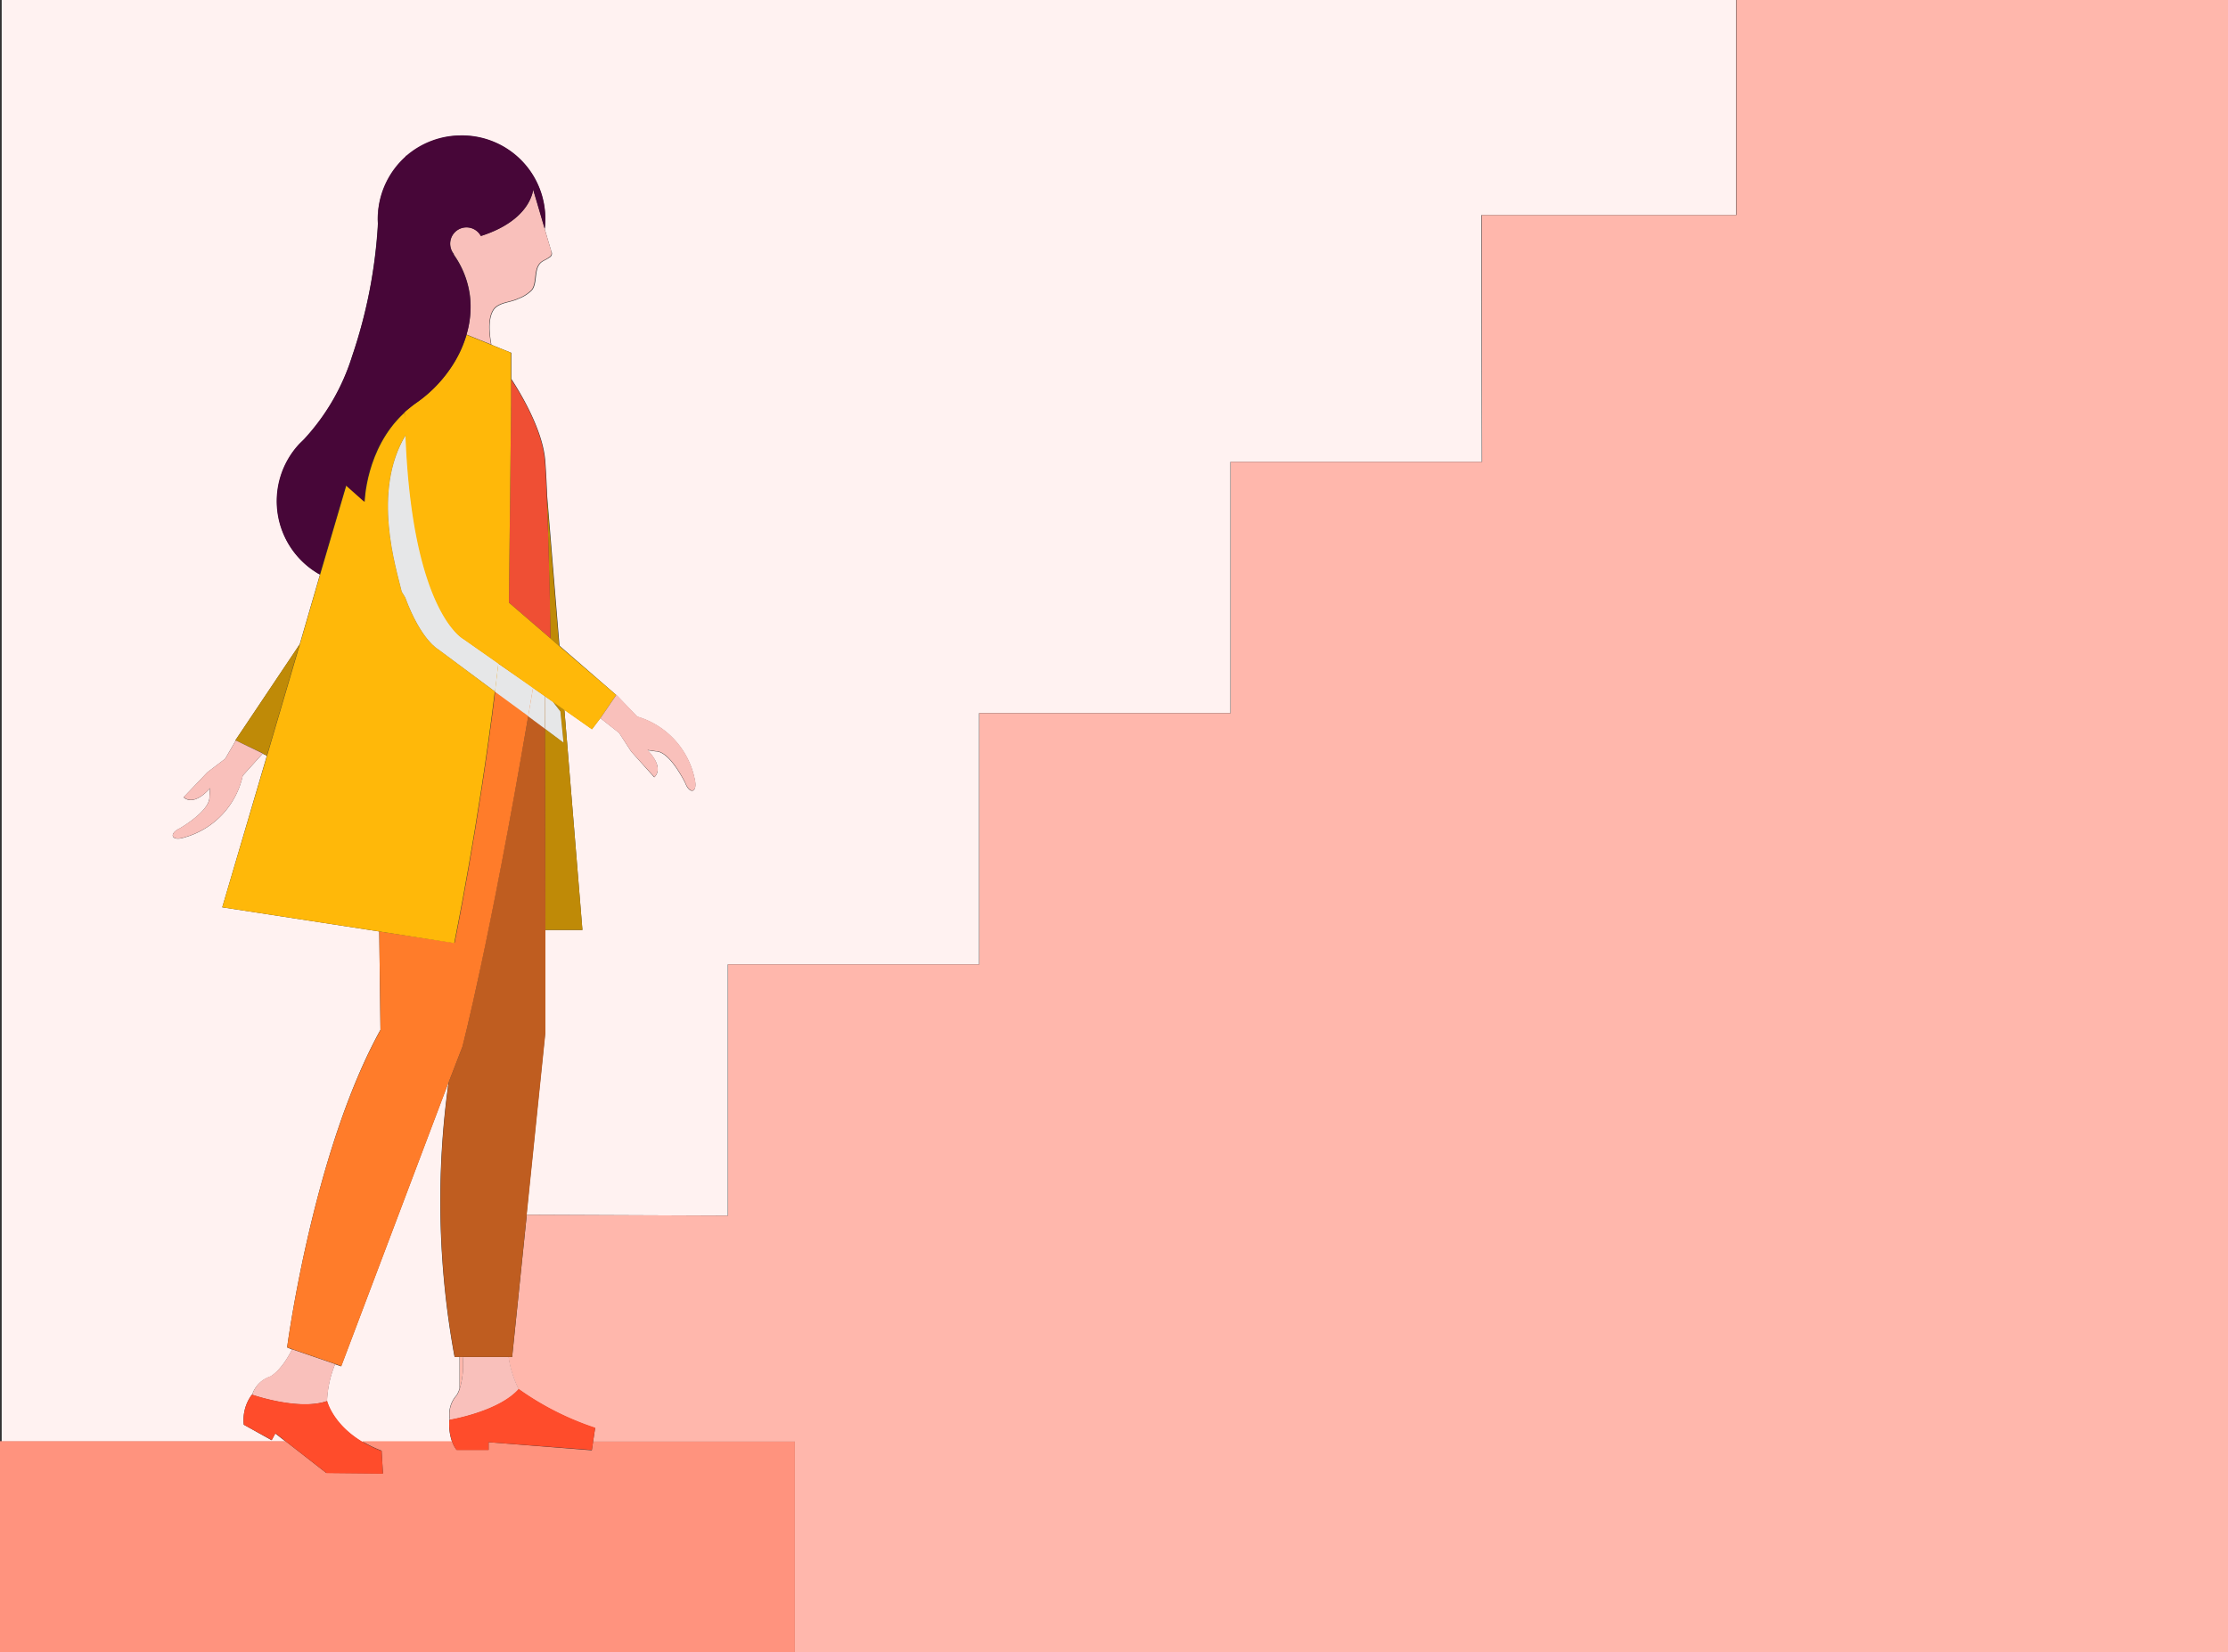
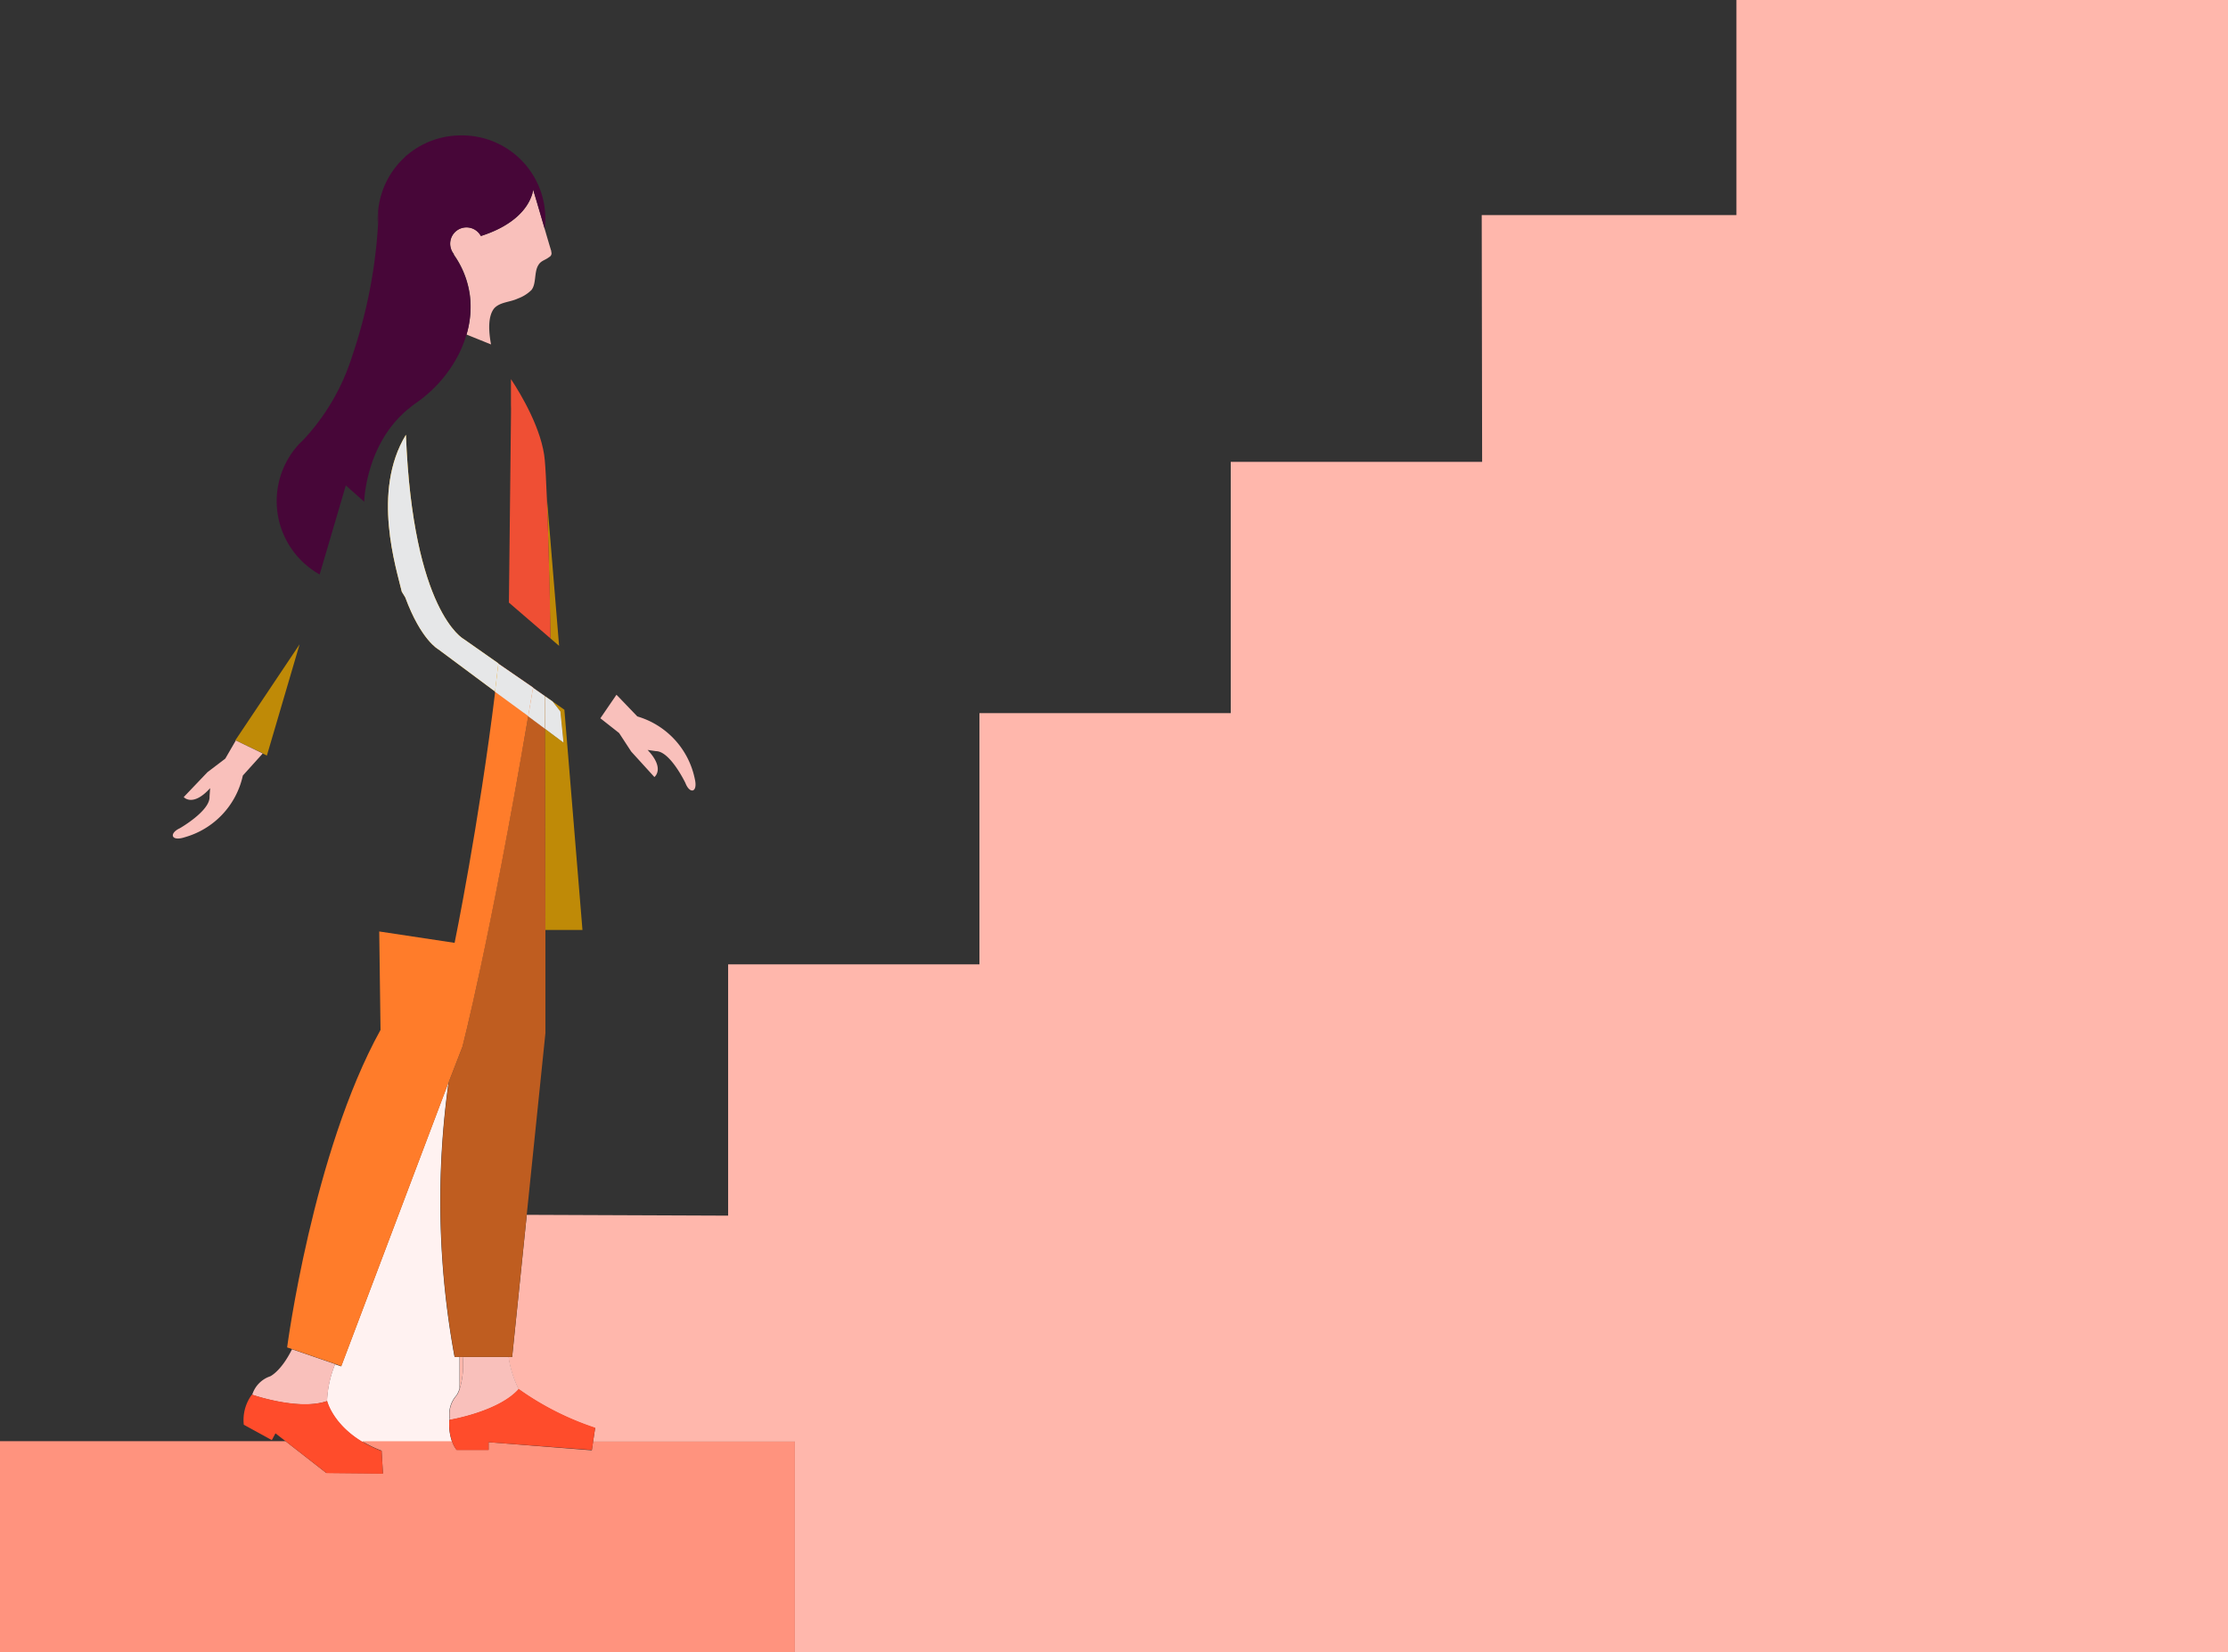
<svg xmlns="http://www.w3.org/2000/svg" viewBox="0 0 329 244">
  <rect x="0" y="0" width="329" height="244" fill="#333333" stroke="none" />
  <defs>
    <style>.cls-1{isolation:isolate}.cls-2{fill:#fff2f1}.cls-3{fill:#ffb7ac}.cls-4{fill:#ff937e}.cls-5{fill:#bf8a07}.cls-6{fill:#f9c0bb}.cls-7{fill:#ff4c2b}.cls-8{fill:#bf5d20}.cls-9{fill:#ff7c2a}.cls-10{fill:#470638}.cls-11{fill:#ef4f34}.cls-12{fill:#ffb809}.cls-13{fill:#e6e7e8;mix-blend-mode:multiply}</style>
  </defs>
  <title>ContentAsset 14</title>
  <g class="cls-1">
    <g id="Layer_2" data-name="Layer 2">
      <g id="Layer_1-2" data-name="Layer 1">
-         <path class="cls-2" d="M42.18 212.91l-1.54-1.2-.54 1-4.1-2.29a6.3 6.3 0 0 1 1.18-4.42h.05a4.18 4.18 0 0 1 2.67-2.68s1.61-.77 3.22-4l-.72-.32s3.77-28.79 13.78-46.91L56 137.57 32.82 134l6.59-22.39-.63-.3-2.94 3.26a12.16 12.16 0 0 1-8.57 9.11c-2 .65-2.37-.57-.73-1.33 0 0 4.51-2.58 4.38-4.67l.09-1.25c-2.58 2.86-3.9 1.32-3.9 1.32l3.51-3.68 2.63-2 1.55-2.68h-.07l9.52-14.21 3-10.32a12.41 12.41 0 0 1-3-19.3l.08-.08c.19-.21.4-.4.61-.6A32.21 32.21 0 0 0 52 52.6 73.67 73.67 0 0 0 55.8 33v-.42a12.49 12.49 0 0 1 .05-1.36 12.34 12.34 0 0 1 4.06-8v-.1h.1A12.34 12.34 0 0 1 80.43 33.8c.4 1.37.77 2.63 1 3.37a.62.62 0 0 1-.28.85c-.66.49-1.22.51-1.62 1.23-.57 1-.22 2.74-1 3.64a5.52 5.52 0 0 1-2 1.25c-1.15.56-2.58.51-3.47 1.42-.93 1.11-.89 3.21-.49 5.36l2.94 1.19v3.85c1.49 2.29 4.62 7.57 5 12 .1 1.22.2 3.1.29 5.3l1.82 22.11 8.38 7.28.09.09.07.06 2.93 3.05a12.16 12.16 0 0 1 8.48 9.19c.5 2.07-.73 2.33-1.38.64 0 0-2.25-4.69-4.34-4.7l-1.24-.18c2.67 2.77 1 4 1 4l-3.4-3.8-1.79-2.77-2.77-2.18-1.23 1.62-4.08-2.87L86 137.35h-5.5v15.24l-2.76 26.83 29.73.12v-37.11h37.11v-37.11h37.11V68.21h37.11l-.06-35.8v-.64h37.61V0H.25v212.91z" />
        <path class="cls-2" d="M66.36 209.69h.06a4.18 4.18 0 0 1 1-3.64 4.07 4.07 0 0 0 .44-1v-4.65h-.74a127 127 0 0 1-.88-40.6l-15.87 42-.9-.31a16 16 0 0 0-1.19 5.47s.8 3.35 5.16 6h13.32a7.79 7.79 0 0 1-.4-3.27z" />
        <path class="cls-3" d="M68.32 200.4h-.42v4.67a12.2 12.2 0 0 0 .42-4.67zM328.75 0h-72.34v31.77H218.8l.06 36.44h-37.12v37.11h-37.11v37.11h-37.11v37.11l-29.73-.12-2.16 21h-.55a16 16 0 0 0 1.5 4.77 42.4 42.4 0 0 0 11.3 5.73l-.3 2h29.8V244H329V0z" />
        <path class="cls-4" d="M87.58 212.91l-.19 1.29-15.24-1.2v1.13h-4.73a4.39 4.39 0 0 1-.67-1.27H53.48a17.65 17.65 0 0 0 2.87 1.39l.2 3.36-8.39-.08-6-4.68H0V244h117.38v-31.09z" />
        <path class="cls-5" d="M82.56 95.39l-1.82-22.1c.29 7.33.5 18.3.55 21zM82.75 105.08l.46 4.59-2.76-2.06.07 29.74h5.49l-2.67-32.53-1.74-1.22 1.15 1.48z" />
        <path class="cls-6" d="M48.31 206.93a16 16 0 0 1 1.19-5.47l-6.38-2.19c-1.61 3.27-3.22 4-3.22 4a4.18 4.18 0 0 0-2.66 2.73c.55.19 7.05 2.36 11.07.93zM67.9 205.07a4.07 4.07 0 0 1-.44 1 4.18 4.18 0 0 0-1 3.64c.57-.1 7.32-1.33 10.16-4.51a16 16 0 0 1-1.5-4.77h-6.8a12.2 12.2 0 0 1-.42 4.64z" />
        <path class="cls-7" d="M66.42 209.68h-.06a7.79 7.79 0 0 0 .4 3.21 4.39 4.39 0 0 0 .67 1.27h4.72V213l15.25 1.15.19-1.29.3-2a42.4 42.4 0 0 1-11.3-5.73c-2.85 3.22-9.59 4.45-10.17 4.55z" />
        <path class="cls-8" d="M78 105.76c-5.76 33.56-9.73 48.89-9.73 48.89l-2 5.16a127 127 0 0 0 .88 40.6h8.47l2.16-21 2.76-26.83v-15.24l-.06-29.74z" />
        <path class="cls-9" d="M50.41 201.77l15.87-42 2-5.16s4-15.32 9.73-48.89l-4.88-3.63c-2.41 19.66-6 37.16-6 37.16L56 137.57l.19 14.54C46.17 170.23 42.4 199 42.4 199l.73.25 6.38 2.19z" />
        <path class="cls-10" d="M55.82 31.25a12.49 12.49 0 0 0-.05 1.36v.42c.07-1.03.05-1.7.05-1.78z" />
        <path class="cls-6" d="M81.43 37.17c-.23-.74-.6-2-1-3.37-.63-2.17-1.35-4.62-1.71-5.79a4.1 4.1 0 0 1-.27 1.06c-.55 1.47-2.26 4.13-7.43 5.78a2.41 2.41 0 1 0-4 2.65v.1a13.45 13.45 0 0 1 2.37 6 14.21 14.21 0 0 1-.5 5.81l3.62 1.46c-.4-2.15-.44-4.25.49-5.36.88-.92 2.32-.87 3.47-1.42a5.52 5.52 0 0 0 2-1.25c.74-.9.39-2.63 1-3.64.4-.72 1-.74 1.62-1.23a.62.62 0 0 0 .28-.85z" />
        <path class="cls-10" d="M44.92 64.86c-.21.19-.41.39-.61.6.11-.11.32-.31.61-.6z" />
        <path class="cls-11" d="M75.46 60.94L75.15 89l6.14 5.29c0-2.72-.25-13.68-.55-21-.09-2.2-.18-4.08-.29-5.3-.37-4.47-3.5-9.75-5-12v3.79c.01.36.02.76.01 1.16z" />
-         <path class="cls-12" d="M59.57 61.09l.27.23v-.48z" />
+         <path class="cls-12" d="M59.57 61.09v-.48z" />
        <path class="cls-5" d="M34.73 109.37l.06.03.03-.04 3.99 1.89-.03.04.63.3 4.83-16.43-9.51 14.21z" />
        <path class="cls-6" d="M34.82 109.36l-1.55 2.68-2.63 2-3.51 3.68s1.32 1.54 3.9-1.32l-.09 1.25c.13 2.09-4.38 4.67-4.38 4.67-1.64.76-1.3 2 .73 1.33a12.16 12.16 0 0 0 8.57-9.11l2.94-3.26z" />
        <path class="cls-7" d="M56.55 217.66l-.2-3.36a17.65 17.65 0 0 1-2.87-1.39c-4.36-2.63-5.16-6-5.16-6-4 1.42-10.52-.75-11.08-.93h-.05a6.3 6.3 0 0 0-1.19 4.44l4.14 2.27.54-1 1.54 1.2 6 4.68z" />
-         <path class="cls-12" d="M67.07 139.29s3.6-17.5 6-37.16l-8.34-6.23s-2.57-1.35-4.9-7.69l-.51-.83c-.8-3.43-4.48-14.81.61-23.17q-.05-1.4-.08-2.89l-.27-.23c-5.55 5.23-5.72 13-5.72 13l-2.71-2.41-3.87 13.16-3 10.32-4.84 16.44-6.62 22.4L56 137.57z" />
        <path class="cls-5" d="M83.21 109.67l-.46-4.59-1.15-1.48-1.16-.81.01 4.82 2.76 2.06z" />
        <path class="cls-13" d="M83.21 109.67l-.46-4.59-1.15-1.48-1.16-.81.01 4.82 2.76 2.06z" />
        <path class="cls-8" d="M80.44 102.79l-1.77-1.24q-.36 2.15-.72 4.21l2.49 1.85z" />
        <path class="cls-13" d="M80.44 102.79l-1.77-1.24q-.36 2.15-.72 4.21l2.49 1.85z" />
        <path class="cls-9" d="M73.57 98q-.23 2.09-.49 4.16l4.92 3.6q.35-2.06.72-4.21z" />
        <path class="cls-13" d="M73.57 98q-.23 2.09-.49 4.16l4.92 3.6q.35-2.06.72-4.21z" />
        <path class="cls-12" d="M68.47 94.38s-7.51-4-8.53-30.16c-5.1 8.36-1.41 19.74-.61 23.17l.51.83c2.34 6.34 4.9 7.69 4.9 7.69l8.36 6.22q.25-2.07.49-4.16z" />
        <path class="cls-13" d="M68.47 94.38s-7.51-4-8.53-30.16c-5.1 8.36-1.41 19.74-.61 23.17l.51.83c2.34 6.34 4.9 7.69 4.9 7.69l8.36 6.22q.25-2.07.49-4.16z" />
-         <path class="cls-12" d="M91.15 102.79l-.07-.06.06.07.01-.01zM82.56 95.39l-1.27-1.1L75.15 89l.31-28.06V52.1l-2.94-1.19-3.62-1.46a17.51 17.51 0 0 1-2.33 4.89 19.72 19.72 0 0 1-5.18 5.22c-.29.2-.55.41-.81.62s-.54.43-.79.66v.48q0 1.49.08 2.89c1 26.2 8.53 30.16 8.53 30.16L73.57 98l5.1 3.59 1.77 1.24 1.15.81 1.74 1.22 4.08 2.87 1.23-1.62 2.36-3.46z" />
        <path class="cls-10" d="M67.92 20A12.33 12.33 0 0 0 60 23h-.1v.1a12.34 12.34 0 0 0-4.06 8v1.78A73.67 73.67 0 0 1 52 52.6a32.21 32.21 0 0 1-7.11 12.26c-.29.3-.5.5-.61.6l-.08.08a12.41 12.41 0 0 0 3 19.3l3.87-13.15 2.71 2.41s.16-7.79 5.72-13l.26-.25c.25-.23.52-.44.79-.66s.53-.42.81-.62a19.72 19.72 0 0 0 5.18-5.22 17.51 17.51 0 0 0 2.33-4.89 14.21 14.21 0 0 0 .5-5.81 13.45 13.45 0 0 0-2.37-6v-.1a2.39 2.39 0 0 1-.47-1A2.41 2.41 0 0 1 71 34.86c5.17-1.65 6.88-4.31 7.43-5.78a4.1 4.1 0 0 0 .3-1.08c.36 1.17 1.07 3.62 1.71 5.79A12.3 12.3 0 0 0 67.92 20z" />
        <path class="cls-6" d="M88.65 106.08l2.77 2.18 1.79 2.74 3.42 3.76s1.63-1.21-1-4l1.24.18c2.09 0 4.34 4.7 4.34 4.7.65 1.69 1.88 1.43 1.38-.64a12.16 12.16 0 0 0-8.48-9.19l-2.93-3.05-.06-.06-.09-.09-2.34 3.42z" />
      </g>
    </g>
  </g>
</svg>